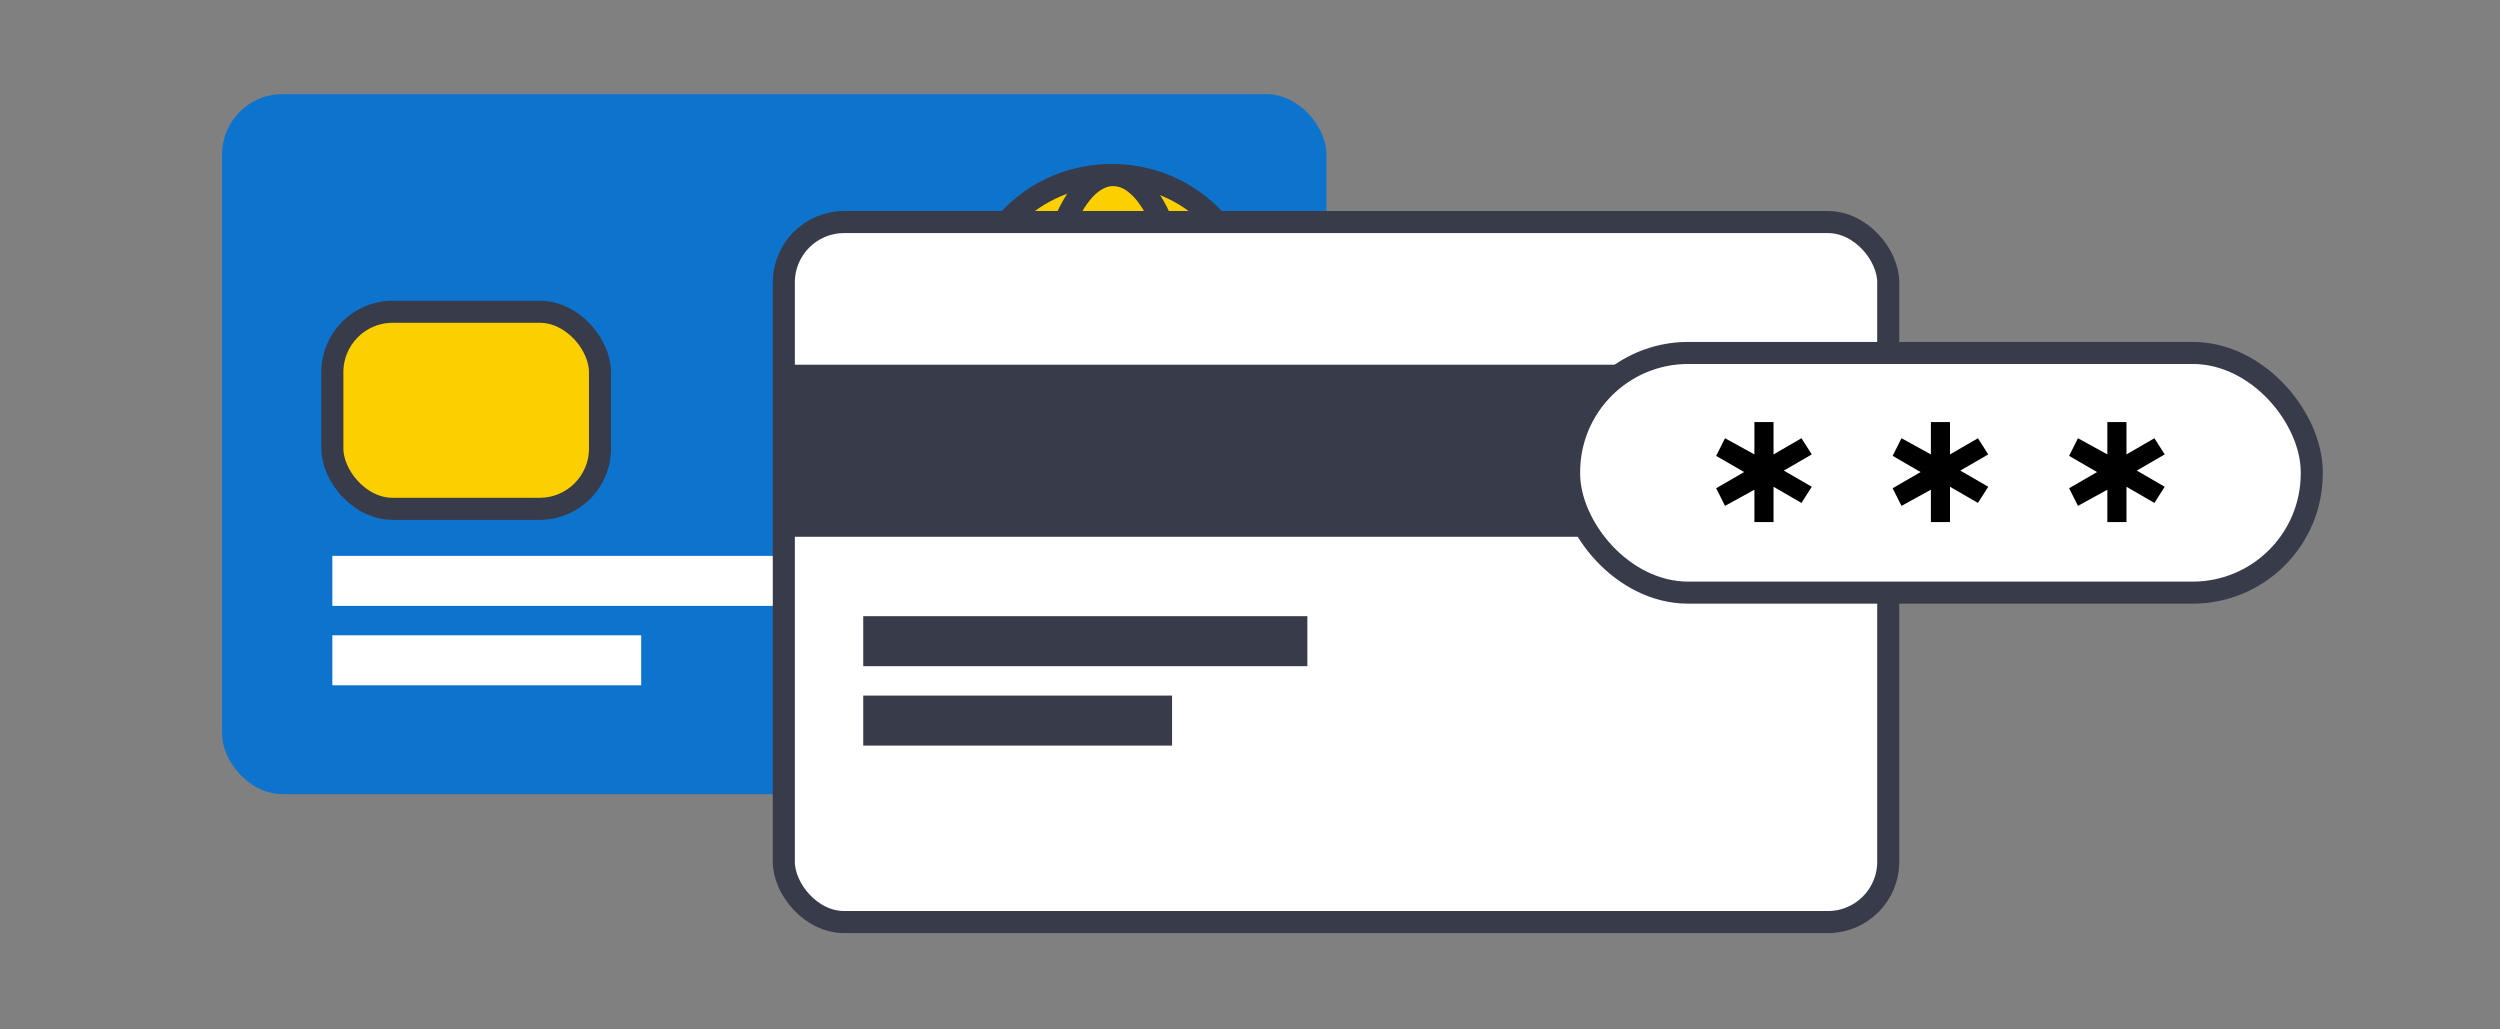
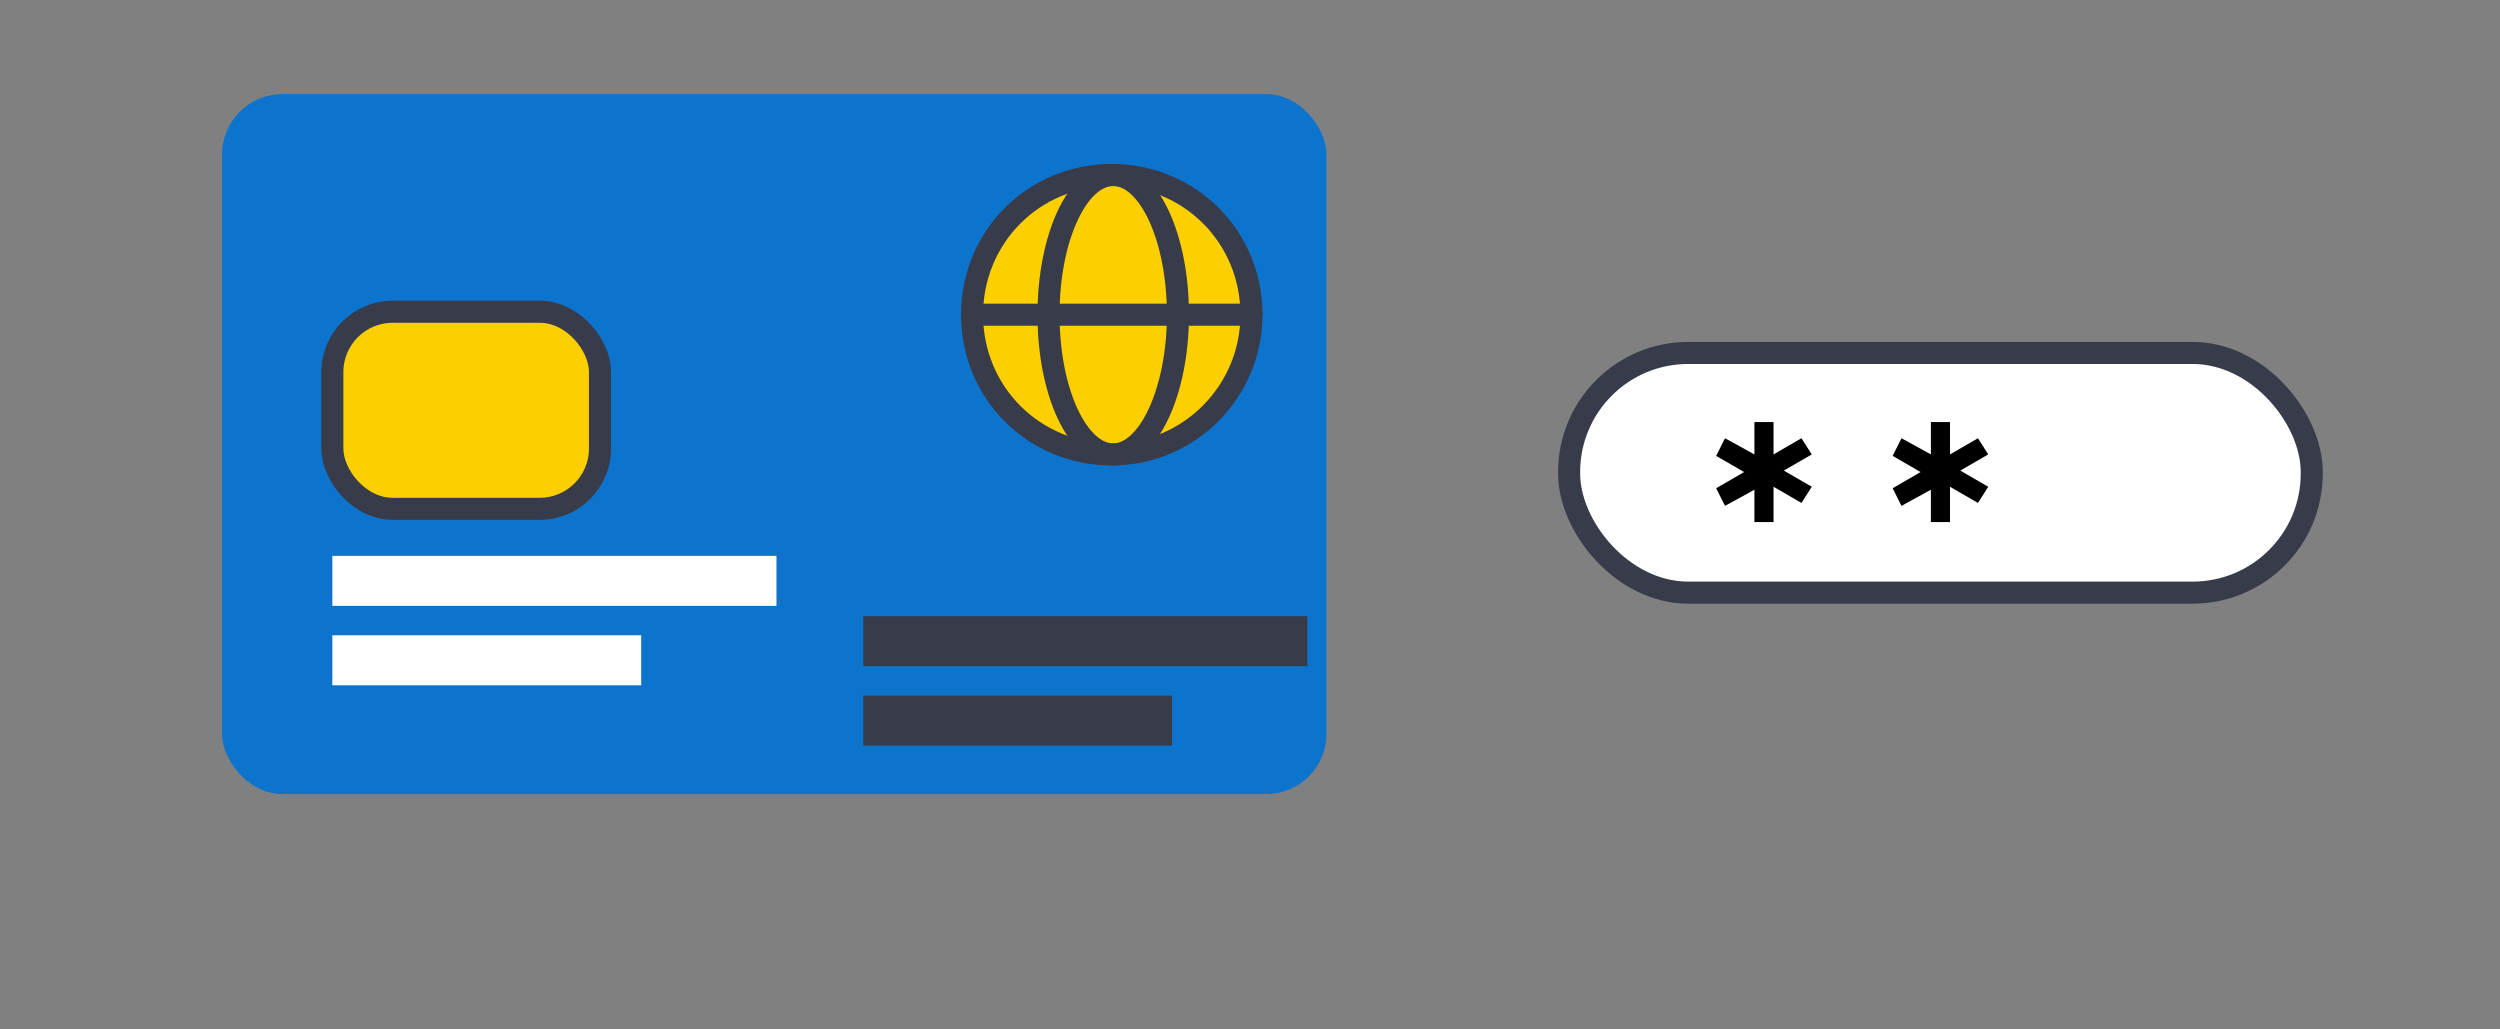
<svg xmlns="http://www.w3.org/2000/svg" id="_レイヤー_1" data-name="レイヤー 1" version="1.1" viewBox="0 0 170 70">
  <rect x="0" y="0" width="170" height="70" fill="#808080" stroke="none" />
  <defs>
    <style>
      .cls-1 {
        fill: #000;
      }

      .cls-1, .cls-2, .cls-3, .cls-4 {
        stroke-width: 0px;
      }

      .cls-5, .cls-6, .cls-7 {
        stroke: #383b4a;
        stroke-linecap: round;
        stroke-linejoin: round;
        stroke-width: 1.5px;
      }

      .cls-5, .cls-3 {
        fill: #fff;
      }

      .cls-6 {
        fill: #fccf00;
      }

      .cls-7 {
        fill: none;
      }

      .cls-2 {
        fill: #0d74ce;
      }

      .cls-4 {
        fill: #383b4a;
      }
    </style>
  </defs>
  <g>
    <rect class="cls-2" x="15.1" y="6.4" width="75.1" height="47.6" rx="4.1" ry="4.1" />
    <path class="cls-6" d="M85.1,21.4c0,5.2-4.2,9.5-9.5,9.5s-9.5-4.2-9.5-9.5,4.2-9.5,9.5-9.5,9.5,4.2,9.5,9.5Z" />
    <path class="cls-7" d="M80.1,21.4c0,5.2-2,9.5-4.4,9.5s-4.4-4.2-4.4-9.5,2-9.5,4.4-9.5,4.4,4.2,4.4,9.5Z" />
    <line class="cls-7" x1="66.2" y1="21.4" x2="85.1" y2="21.4" />
    <rect class="cls-6" x="22.6" y="21.2" width="18.2" height="13.4" rx="4.1" ry="4.1" />
    <rect class="cls-3" x="22.6" y="37.8" width="30.2" height="3.4" />
    <rect class="cls-3" x="22.6" y="43.2" width="21" height="3.4" />
  </g>
  <g>
-     <rect class="cls-5" x="53.3" y="15.1" width="75.1" height="47.6" rx="4.1" ry="4.1" />
-     <rect class="cls-4" x="53.3" y="24.8" width="75.1" height="11.7" />
    <rect class="cls-4" x="58.7" y="41.9" width="30.2" height="3.4" />
    <rect class="cls-4" x="58.7" y="47.3" width="21" height="3.4" />
  </g>
  <g>
    <rect class="cls-5" x="106.7" y="24" width="50.5" height="16.3" rx="8.1" ry="8.1" />
    <g>
      <path class="cls-1" d="M120.6,35.5h-1.3v-2.2l-2,1.1-.6-1.2,1.9-1.1-1.9-1.1.6-1.2,2,1.1v-2.2h1.3v2.2l1.9-1.1.7,1.1-1.9,1.1,1.9,1.1-.7,1.1-1.9-1.1v2.2Z" />
      <path class="cls-1" d="M132.6,35.5h-1.3v-2.2l-2,1.1-.6-1.2,1.9-1.1-1.9-1.1.6-1.2,2,1.1v-2.2h1.3v2.2l1.9-1.1.7,1.1-1.9,1.1,1.9,1.1-.7,1.1-1.9-1.1v2.2Z" />
-       <path class="cls-1" d="M144.6,35.5h-1.3v-2.2l-2,1.1-.6-1.2,1.9-1.1-1.9-1.1.6-1.2,2,1.1v-2.2h1.3v2.2l1.9-1.1.7,1.1-1.9,1.1,1.9,1.1-.7,1.1-1.9-1.1v2.2Z" />
    </g>
  </g>
</svg>